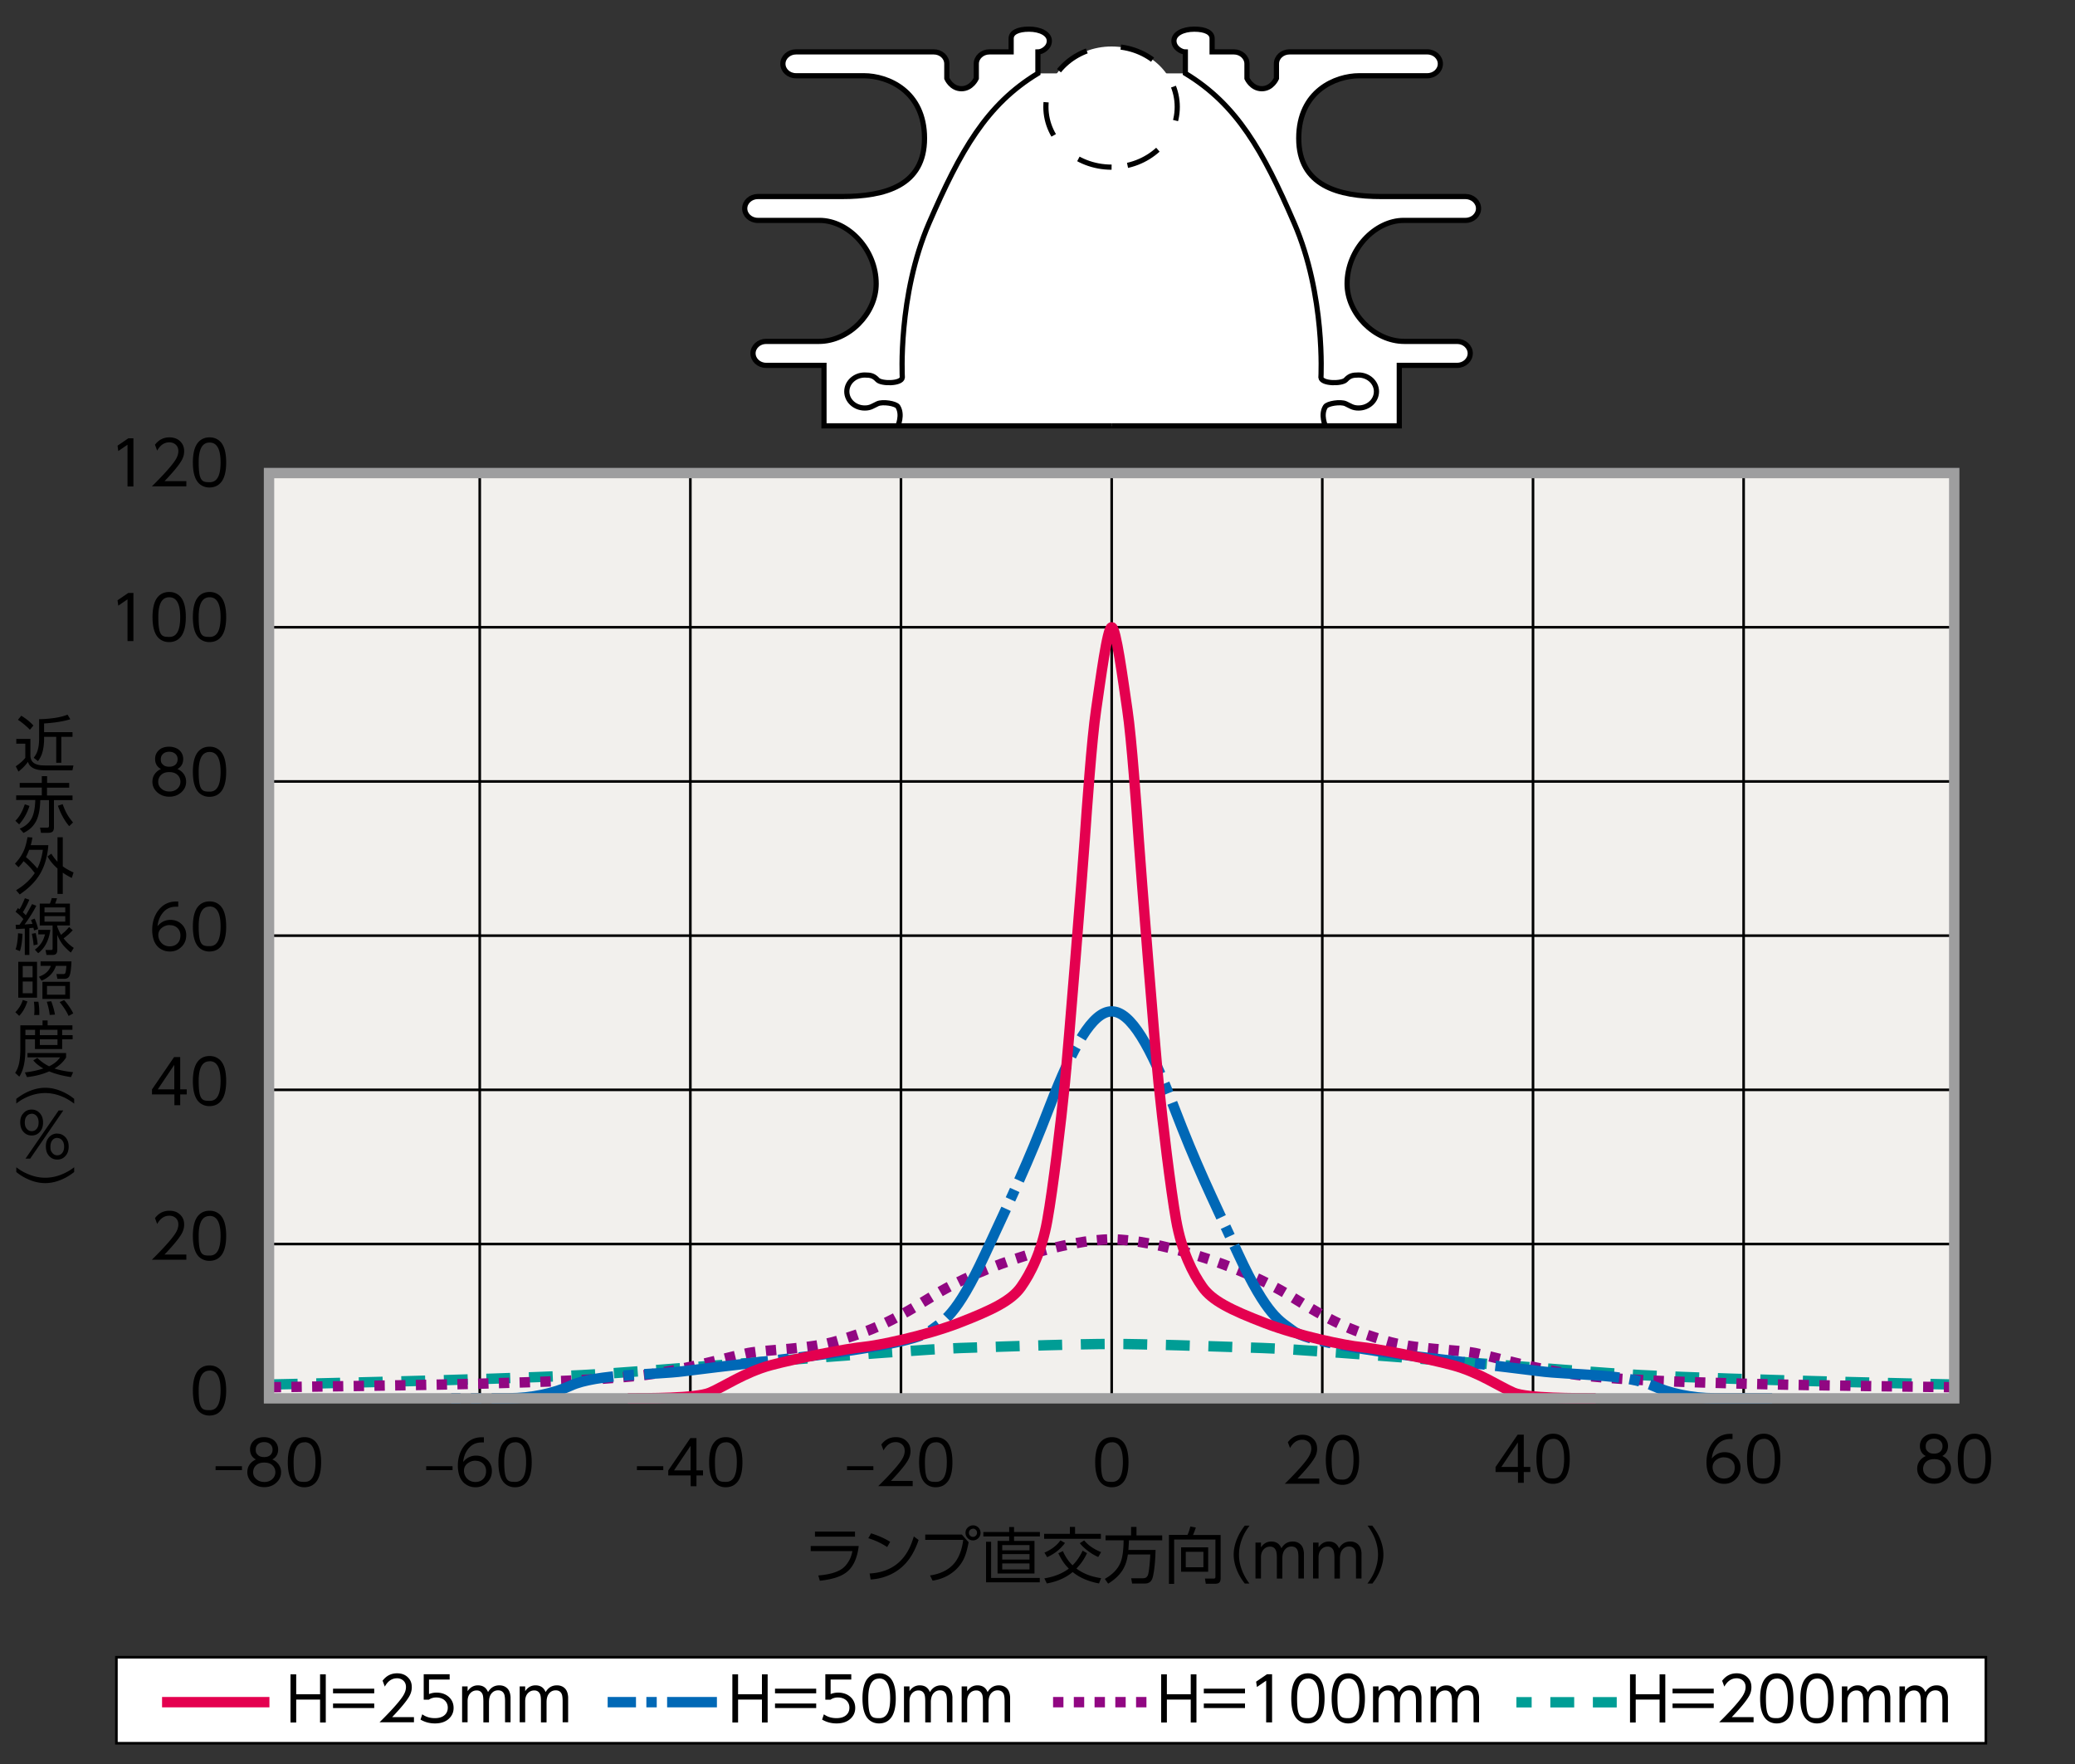
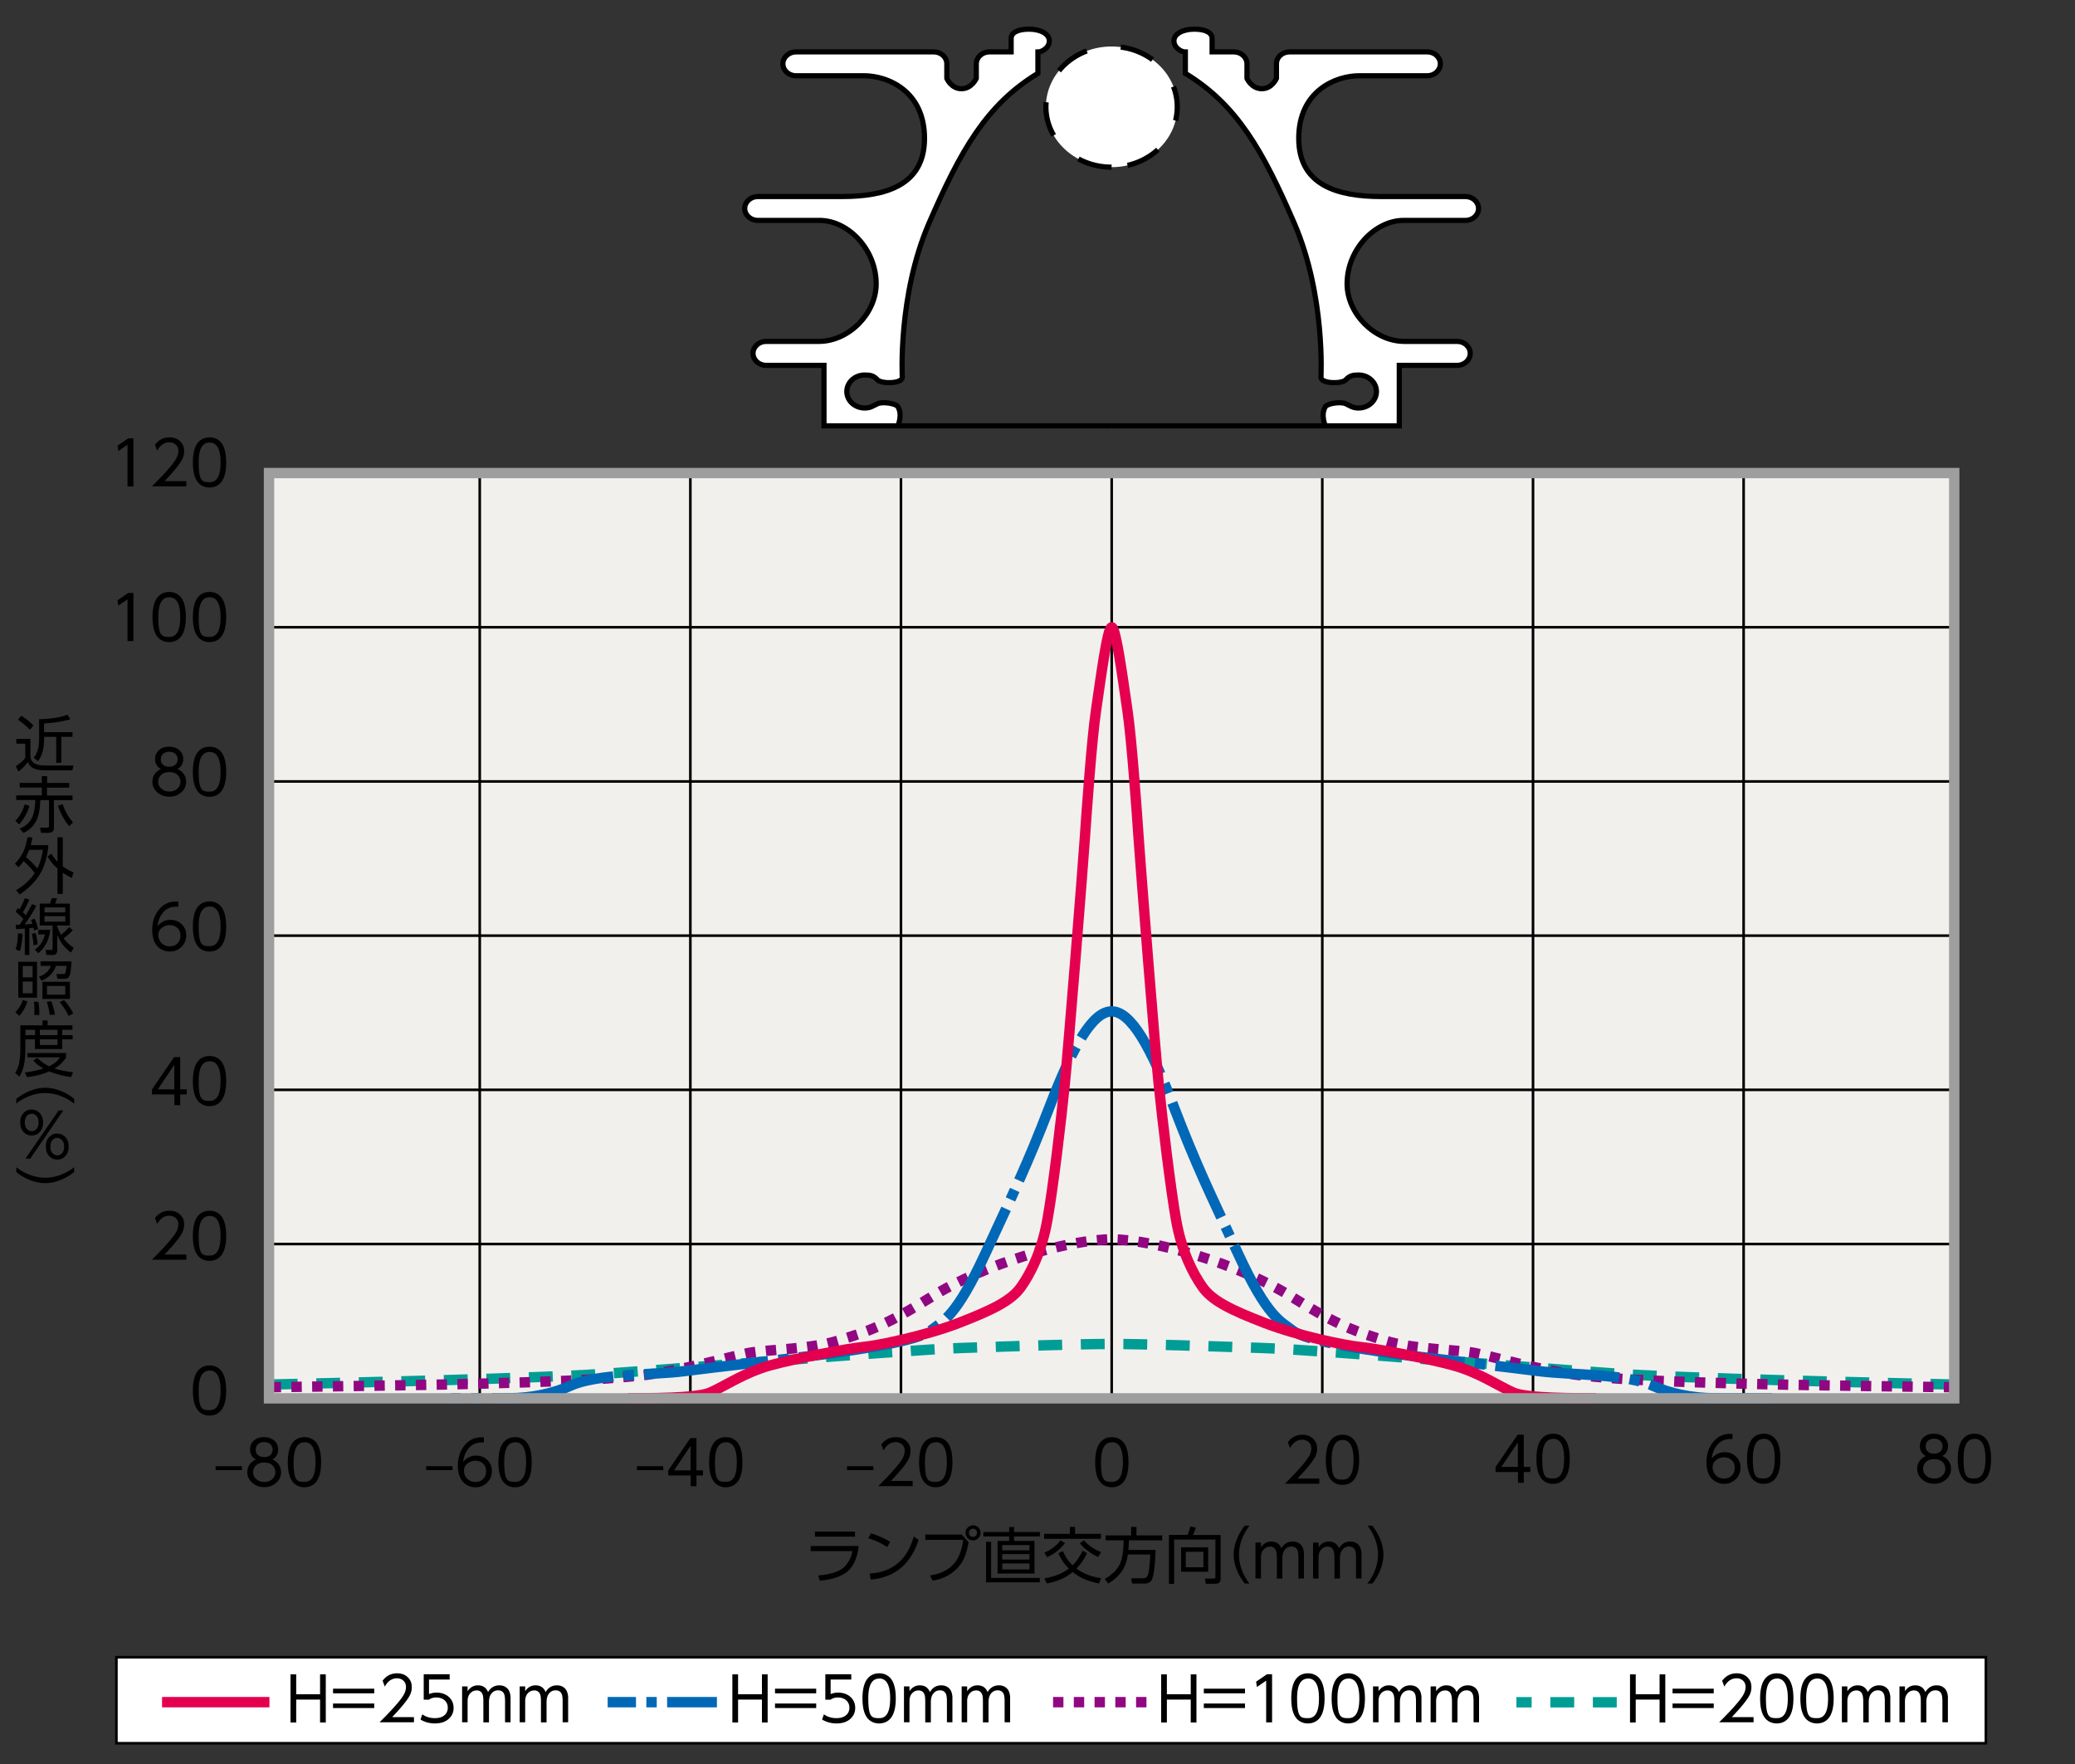
<svg xmlns="http://www.w3.org/2000/svg" id="a" viewBox="0 0 200 170">
  <rect x="0" y="0" width="200" height="170" fill="#333333" stroke="none" />
  <defs>
    <style>.c,.e,.i{fill:none}.c{stroke:#009d95;stroke-dasharray:2.3 1.8}.e,.m{stroke:#000}.m{stroke-width:.5px}.e{stroke-width:.25px}.m,.n{fill:#fff}.i{stroke:#e4004f}</style>
  </defs>
  <path d="M25.93 45.59h162.43v89.17H25.93z" style="fill:#f2f0ed" />
  <path d="M25.93 60.45h162.43M25.93 75.31h162.43M25.93 90.17h162.43M25.93 105.03h162.43M25.93 119.89h162.43M46.24 45.61v89.15M66.54 45.61v89.15M86.84 45.61v89.15M107.15 45.61v89.15M127.45 45.61v89.15M147.76 45.61v89.15M168.06 45.61v89.15" class="e" />
  <path d="M188.36 133.43s-20.87-.43-30.21-.91c-6.23-.32-30.5-2.41-36.44-2.61-5.6-.19-11.38-.39-14.56-.39s-8.97.2-14.56.39c-5.94.2-30.21 2.29-36.44 2.61-9.34.48-30.21.91-30.21.91" class="c" />
  <path d="M188.36 133.69s-13.82-.16-20.3-.34-11.07-.33-15.23-.76c-4.16-.42-8.9-1.86-10.68-2.2s-5.94-.34-8.65-1.19-4.44-1.37-8.93-4.18c-5.28-3.31-13.44-5.58-17.43-5.58s-12.15 2.27-17.42 5.58c-4.49 2.81-6.21 3.33-8.93 4.18s-6.87.85-8.65 1.19-6.53 1.78-10.68 2.2c-4.16.42-8.75.58-15.23.76-6.48.17-20.3.34-20.3.34" style="fill:none;stroke:#910782;stroke-dasharray:1 1 1 1" />
  <path d="M170.81 134.75h-5.53c-2.23 0-4.4-.48-5.98-1.21-2.53-1.16-8.08-1.02-10.94-1.4s-12.08-1.4-14.63-1.78c-2.54-.38-7.82-1.14-9.09-2.1s-2.48-1.34-5.28-7.38-4.01-8.46-6.23-14.24c-2.23-5.79-4.13-9.17-5.98-9.17s-3.75 3.38-5.98 9.17-3.44 8.2-6.23 14.24c-2.8 6.04-4.01 6.42-5.28 7.38s-6.55 1.72-9.09 2.1-11.77 1.4-14.63 1.78-8.41.24-10.94 1.4c-1.58.73-3.75 1.21-5.98 1.21h-5.53" style="fill:none;stroke:#0068b6;stroke-dasharray:12 1 1 1" />
  <path d="M153.8 134.75c-1.81 0-6.58.03-7.92-.54-1.33-.57-3.37-1.97-5.85-2.64s-7.47-1.62-8.87-1.75-5.95-1.05-9.25-2.32c-3.31-1.27-5.09-2.16-6.01-3.47-.92-1.3-2-3.4-2.54-6.45s-1.3-9.41-1.69-13.23-1.7-20.35-1.91-23.4-.68-9.71-1.1-12.55-1.09-7.95-1.51-7.95-1.08 5.11-1.5 7.95-.89 9.5-1.1 12.55-1.53 19.59-1.91 23.4c-.38 3.82-1.14 10.18-1.69 13.23-.54 3.05-1.62 5.15-2.54 6.45s-2.7 2.19-6.01 3.47c-3.31 1.27-7.85 2.19-9.25 2.32s-6.39 1.08-8.87 1.75-4.51 2.07-5.85 2.64-6.11.54-7.92.54" class="i" />
  <path d="M25.93 45.59h162.43v89.17H25.93z" style="stroke:#9e9e9f;fill:none" />
-   <path d="M100.03 7.07c-4.97 3.01-7.46 7.43-10.49 14.42-3.02 6.98-2.58 14.89-2.58 14.89-.06.62-2.02.62-2.39.23s-.66-.47-1.23-.47c-.96 0-1.73.71-1.73 1.59s.78 1.59 1.73 1.59c.56 0 .76-.2 1.23-.41.49-.23 1.77-.03 1.96.28.49.79 0 1.86 0 1.86h41.21s-.49-1.07 0-1.86c.19-.31 1.47-.51 1.96-.28.46.21.67.41 1.23.41.96 0 1.73-.71 1.73-1.59s-.78-1.59-1.73-1.59c-.57 0-.86.07-1.23.47-.37.39-2.33.39-2.39-.23 0 0 .45-7.9-2.58-14.89-3.02-6.98-5.52-11.41-10.49-14.42h-14.23Z" class="n" />
  <path d="M86.54 41.05s.49-1.07 0-1.86c-.19-.31-1.47-.51-1.96-.28-.46.21-.67.41-1.23.41-.96 0-1.73-.71-1.73-1.59s.78-1.59 1.73-1.59c.57 0 .86.07 1.23.47.37.39 2.33.39 2.39-.23 0 0-.45-7.9 2.58-14.89 3.03-6.98 5.52-11.41 10.49-14.42V5.01c.37 0 1.1-.39 1.1-1.07s-.86-1.13-1.96-1.13-1.72.34-1.72.9V5h-2.1c-.69 0-1.26.52-1.26 1.15v1.41s-.44.99-1.43.99-1.41-.99-1.41-.99V6.15C91.26 5.51 90.7 5 90 5H76.72c-.69 0-1.26.52-1.26 1.15s.56 1.15 1.26 1.15h6.56c2.27 0 5.83 1.46 5.83 6.03s-3.8 5.61-7.97 5.61h-8.1c-.69 0-1.26.52-1.26 1.15s.56 1.15 1.26 1.15h5.95c2.76 0 5.46 2.79 5.46 6.11 0 2.87-2.64 5.55-5.52 5.55h-5.09c-.69 0-1.26.52-1.26 1.15s.56 1.16 1.26 1.16h5.58v5.83h27.72M127.75 41.05s-.49-1.07 0-1.86c.19-.31 1.47-.51 1.96-.28.46.21.67.41 1.23.41.96 0 1.73-.71 1.73-1.59s-.78-1.59-1.73-1.59c-.57 0-.86.07-1.23.47-.37.39-2.33.39-2.39-.23 0 0 .45-7.9-2.58-14.89-3.02-6.98-5.52-11.41-10.49-14.42V5.01c-.37 0-1.1-.39-1.1-1.07s.86-1.13 1.96-1.13 1.72.34 1.72.9V5h2.1c.69 0 1.26.52 1.26 1.15v1.41s.44.99 1.43.99 1.41-.99 1.41-.99V6.15c0-.64.56-1.15 1.26-1.15h13.28c.7 0 1.26.52 1.26 1.15s-.56 1.15-1.26 1.15h-6.56c-2.27 0-5.83 1.46-5.83 6.03s3.8 5.61 7.97 5.61h8.1c.69 0 1.26.52 1.26 1.15s-.56 1.15-1.26 1.15h-5.95c-2.76 0-5.46 2.79-5.46 6.11 0 2.87 2.64 5.55 5.52 5.55h5.09c.69 0 1.26.52 1.26 1.15s-.56 1.16-1.26 1.16h-5.58v5.83h-27.72" class="m" />
  <path d="M107.14 16.11c-3.5 0-6.33-2.6-6.33-5.81s2.83-5.82 6.33-5.82 6.33 2.6 6.33 5.82-2.83 5.81-6.33 5.81" class="n" />
  <path d="M107.14 16.11c-3.5 0-6.33-2.6-6.33-5.81s2.83-5.82 6.33-5.82 6.33 2.6 6.33 5.82-2.83 5.81-6.33 5.81Z" style="fill:none;stroke-dasharray:3.33 3.33;stroke:#000;stroke-width:.5px" />
  <path d="M1.57 71.21h1.36v1.66c.02.25.1.45.24.58.14.14.35.23.62.28.15.03.39.04.71.04h2.58l-.1.47H4.52c-.37 0-.64-.02-.81-.05q-.645-.12-.9-.51a1.3 1.3 0 0 1-.12-.26c-.2.3-.51.62-.91.94l-.26-.51c.42-.29.73-.56.92-.82v-1.36h-.87zm.47-2.24c.45.27.85.59 1.18.95l-.34.41c-.13-.15-.31-.31-.52-.49-.24-.2-.45-.36-.63-.47l.31-.38Zm4.76.34c-.69.21-1.54.35-2.55.41v.84h2.74v.45H5.91v2.5h-.49v-2.5H4.25v.16c0 .44-.04.84-.13 1.2-.08.35-.23.68-.46.98l-.41-.32c.19-.25.33-.51.4-.8.08-.3.12-.65.12-1.06v-1.86c1.2-.03 2.11-.18 2.74-.44l.27.45ZM1.85 79.45l-.37-.35c.38-.36.68-.89.91-1.59l.45.16c-.09.29-.21.59-.37.88q-.285.525-.63.9Zm4.82-3.99v.45H4.53v.75h2.46v.45H5.2v2.62c0 .2-.05.34-.14.42-.08.07-.23.11-.43.11h-.68l-.09-.5h.69c.11 0 .17-.04.17-.15v-2.5h-.84c-.02 1.01-.2 1.77-.54 2.26q-.375.57-1.08.9l-.36-.41c.51-.21.88-.52 1.12-.94.23-.41.36-1.01.38-1.82H1.56v-.45h2.47v-.75H1.9v-.45h2.13v-.65h.51v.65h2.14Zm0 4.16c-.46-.54-.82-1.2-1.09-1.97l.46-.15c.13.36.26.67.41.93.15.27.35.55.59.83zM3.35 84.14c-.3-.41-.66-.79-1.08-1.15-.14.21-.31.41-.49.59l-.34-.35c.36-.37.63-.77.83-1.2.17-.37.29-.82.38-1.35l.47.03c-.04.28-.09.52-.16.74h1.7c-.08 1.06-.34 1.96-.76 2.7-.43.76-1.1 1.44-2 2.05l-.35-.41q1.14-.675 1.8-1.65m.25-.44c.26-.52.44-1.12.53-1.8H2.81c-.08.21-.18.45-.31.7.31.25.68.61 1.1 1.09Zm2.45-.21c.29.22.64.41 1.04.59l-.17.53q-.465-.225-.87-.51v2.05h-.51V83.7c-.41-.36-.73-.75-.96-1.16l.37-.27c.17.28.37.54.59.78v-2.36h.51zM2.17 89.99c-.03.69-.11 1.25-.25 1.67l-.42-.17c.13-.34.21-.86.24-1.55zm.32-1.79c.15-.25.35-.6.6-1.07l.41.16c-.32.62-.7 1.22-1.13 1.8h.06l.35-.03.35-.02c-.04-.12-.09-.25-.14-.38l.35-.13c.15.33.26.66.33 1l-.39.14c-.02-.1-.04-.19-.06-.26l-.39.04v2.58h-.44v-2.54c-.35.02-.64.04-.85.05l-.03-.42h.37c.15-.21.27-.39.37-.55-.21-.24-.46-.48-.75-.7l.23-.36s.08.07.13.11h.02c.16-.23.33-.59.52-1.06l.43.15q-.345.78-.63 1.2c.12.11.22.21.28.29Zm.95 1.72c.11.46.17.83.19 1.09l-.39.09c-.02-.3-.08-.67-.17-1.11l.38-.07Zm1.41-.3c-.14 1.01-.53 1.76-1.17 2.24l-.32-.34c.26-.19.47-.41.63-.65.15-.22.26-.5.35-.82h-.65v-.44h1.17Zm1.04.47c.18-.16.29-.25.34-.29.11-.1.25-.25.43-.46l.35.31c-.29.31-.58.57-.88.78.29.38.62.68.98.92l-.28.45c-.28-.22-.5-.44-.68-.64-.25-.29-.46-.65-.63-1.07v1.47c0 .31-.14.47-.43.47h-.61l-.09-.48h.5c.06 0 .11 0 .14-.02.02-.02.04-.06.04-.13v-2.21H3.83v-2.11h.98c.06-.15.12-.32.18-.53l.51.02q-.075.225-.18.51h1.42v2.11H5.51v.09c.11.3.23.57.37.81Zm.4-2.64h-2v.48h2zm0 .84h-2v.53h2zM2.64 96.51c-.19.58-.45 1.04-.79 1.39l-.37-.35c.34-.35.58-.74.72-1.18zm-.88-3.82h1.81v3.46H1.76zm1.38.41h-.95v1.09h.95zm0 1.49h-.95v1.13h.95zm.56 1.95c.06.36.09.7.09 1.03v.25h-.5c.02-.15.03-.3.03-.47 0-.27-.02-.54-.05-.81h.44Zm.21-3.46v-.43h2.98c-.04.83-.12 1.32-.24 1.48-.09.13-.24.2-.44.2h-.68l-.09-.46h.65c.09.01.16-.02.2-.08.04-.07.08-.31.11-.71H5.39c-.21.65-.67 1.13-1.38 1.43l-.26-.38c.28-.11.52-.23.7-.39.2-.17.35-.38.45-.66H3.89Zm2.83 1.54v1.65H4.09v-1.65zm-1.8 1.88c.16.41.28.84.36 1.28l-.51.03c-.04-.39-.14-.82-.28-1.27l.43-.05Zm1.35-1.48H4.53v.84h1.76zm-.11 1.36a6 6 0 0 1 .88 1.28l-.45.25c-.18-.41-.47-.86-.86-1.34zM1.97 98.81H4.1v-.47h.49v.47h2.39v.43h-.99v.52H7v.4H5.99v.94H3.37v-.94h-.93v1.03c0 1.12-.19 1.98-.58 2.57l-.4-.37c.2-.29.32-.62.39-.97.07-.39.11-.81.11-1.26v-2.35Zm3.29 4.17c.54.17 1.13.28 1.79.35l-.21.47c-.82-.12-1.52-.31-2.1-.55-.65.29-1.37.47-2.14.55l-.2-.45c.61-.07 1.2-.19 1.78-.38-.41-.23-.74-.49-.97-.78l.39-.24c.33.33.71.6 1.13.81.47-.22.82-.51 1.06-.86H2.65v-.42h3.72v.43c-.26.42-.63.77-1.12 1.07Zm-1.88-3.74h-.93v.52h.93zm2.16 0h-1.7v.52h1.7zm0 .92h-1.7v.55h1.7zM1.57 105.9c.28-.22.56-.4.84-.55.67-.35 1.32-.52 1.95-.52.73 0 1.46.22 2.21.66.19.11.38.25.58.41v.46c-.3-.23-.61-.42-.91-.57-.63-.3-1.26-.45-1.88-.45-.73 0-1.44.19-2.15.58-.21.11-.42.26-.64.43v-.46ZM3.05 106.93c.32 0 .58.12.79.35s.31.53.31.9-.1.67-.31.9c-.21.24-.47.35-.79.35s-.58-.12-.79-.35-.31-.54-.31-.92.1-.66.31-.88c.21-.24.48-.35.79-.35m0 .41q-.315 0-.51.27-.15.21-.15.57c0 .25.06.45.18.59.13.16.29.24.49.24q.315 0 .51-.27.15-.21.15-.57c0-.25-.06-.46-.18-.6a.6.6 0 0 0-.49-.24Zm-.59 4.32 3.19-4.64h.45l-3.19 4.64zm3.06-2.41c.32 0 .58.12.79.35s.31.53.31.9-.1.67-.31.9c-.21.24-.47.35-.79.35s-.58-.12-.79-.35-.31-.54-.31-.92.1-.65.31-.89c.21-.23.48-.35.79-.35Zm0 .41c-.21 0-.39.09-.51.28q-.15.21-.15.57c0 .36.06.44.18.59.12.16.29.24.48.24q.315 0 .51-.27c.1-.14.15-.33.15-.56 0-.25-.06-.46-.18-.6a.6.6 0 0 0-.49-.24ZM1.57 112.95v-.46c.3.23.6.42.91.56.63.3 1.26.45 1.88.45.73 0 1.45-.2 2.15-.59.21-.11.42-.25.64-.42v.46c-.28.22-.56.4-.84.55-.67.35-1.33.52-1.95.52-.72 0-1.46-.22-2.21-.66-.19-.11-.38-.25-.58-.41M11.33 42.95l1.04-.71h.49v4.64h-.57v-4.02l-.89.61zM14.93 42.87c.36-.48.82-.72 1.4-.72.47 0 .84.15 1.11.46.21.23.31.52.31.88 0 .32-.09.62-.26.91-.27.46-.82 1.12-1.63 1.97h2.1v.5h-3.32q1.02-1.005 1.65-1.74c.31-.36.52-.64.64-.84.17-.28.26-.55.26-.81 0-.28-.09-.49-.28-.65a.9.9 0 0 0-.59-.2c-.49 0-.88.27-1.17.8l-.22-.59ZM20.2 42.15c.32 0 .6.08.84.25.51.34.76 1.07.76 2.17 0 .8-.14 1.4-.41 1.8-.28.4-.68.61-1.21.61-.3 0-.58-.08-.83-.25-.51-.35-.76-1.07-.76-2.16 0-.81.14-1.41.41-1.81.28-.4.68-.61 1.2-.61m0 .5q-1.05 0-1.05 1.89c0 1.89.36 1.93 1.07 1.93s1.04-.64 1.04-1.91-.35-1.91-1.05-1.91ZM11.33 57.85l1.04-.71h.49v4.64h-.57v-4.02l-.89.61zM16.31 57.05c.32 0 .6.08.84.25.51.34.76 1.07.76 2.17 0 .8-.14 1.4-.41 1.8-.28.4-.68.61-1.21.61-.3 0-.58-.08-.83-.25-.51-.35-.76-1.07-.76-2.16 0-.81.14-1.41.41-1.81.28-.4.68-.61 1.2-.61m0 .51q-1.05 0-1.05 1.89c0 1.89.36 1.93 1.07 1.93s1.04-.64 1.04-1.91-.35-1.91-1.05-1.91ZM20.2 57.05c.32 0 .6.08.84.25.51.34.76 1.07.76 2.17 0 .8-.14 1.4-.41 1.8-.28.4-.68.61-1.21.61-.3 0-.58-.08-.83-.25-.51-.35-.76-1.07-.76-2.16 0-.81.14-1.41.41-1.81.28-.4.68-.61 1.2-.61m0 .51q-1.05 0-1.05 1.89c0 1.89.36 1.93 1.07 1.93s1.04-.64 1.04-1.91-.35-1.91-1.05-1.91ZM17.1 74.11c.1.04.2.1.29.16.36.27.55.63.55 1.07 0 .4-.16.75-.47 1.02-.31.28-.7.42-1.15.42s-.84-.14-1.16-.42c-.31-.28-.47-.62-.47-1.02 0-.47.2-.83.59-1.1.08-.05.16-.1.24-.13-.05-.03-.1-.05-.14-.08-.29-.21-.43-.51-.43-.89 0-.32.11-.6.34-.82.24-.24.58-.36 1.01-.36.3 0 .56.07.8.2a1.13 1.13 0 0 1 .56.98c0 .38-.14.68-.43.89-.04.03-.09.06-.14.08Zm-.79.3c-.32 0-.57.08-.76.25-.2.18-.3.41-.3.68s.1.49.31.67q.3.27.78.27.45 0 .75-.27c.2-.18.3-.41.3-.67s-.1-.5-.3-.68c-.19-.17-.45-.25-.76-.25Zm0-1.96q-.375 0-.6.21-.21.195-.21.51c0 .315.07.38.21.52s.34.2.61.2c.25 0 .45-.07.59-.2s.21-.31.21-.52-.07-.38-.21-.51q-.225-.21-.6-.21M20.2 71.96c.32 0 .6.08.84.25.51.34.76 1.07.76 2.17 0 .8-.14 1.4-.41 1.8-.28.4-.68.61-1.21.61-.3 0-.58-.08-.83-.25-.51-.35-.76-1.07-.76-2.16 0-.81.14-1.41.41-1.81.28-.4.68-.61 1.2-.61m0 .51q-1.05 0-1.05 1.89c0 1.89.36 1.93 1.07 1.93s1.04-.64 1.04-1.91-.35-1.91-1.05-1.91ZM17.17 87.38h-.18q-.75 0-1.2.48c-.34.36-.55.83-.61 1.4.33-.4.74-.61 1.25-.61.42 0 .77.13 1.06.4.3.28.46.64.46 1.08s-.15.82-.46 1.12c-.3.3-.68.45-1.12.45-.34 0-.64-.09-.92-.27-.27-.18-.48-.44-.61-.78-.11-.3-.17-.65-.17-1.03 0-.68.17-1.27.5-1.76.44-.65 1.05-.98 1.82-.98h.19v.5Zm-.8 1.77c-.27 0-.51.08-.72.23-.26.18-.39.43-.39.74a1.1 1.1 0 0 0 .49.91c.18.11.38.17.6.17.31 0 .56-.09.75-.28.2-.19.29-.45.29-.78 0-.28-.09-.5-.26-.68-.19-.2-.45-.3-.76-.3ZM20.2 86.87c.32 0 .6.08.84.25.51.34.76 1.07.76 2.17 0 .8-.14 1.4-.41 1.8-.28.4-.68.61-1.21.61-.3 0-.58-.08-.83-.25-.51-.35-.76-1.07-.76-2.16 0-.81.14-1.41.41-1.81.28-.4.68-.61 1.2-.61m0 .5q-1.05 0-1.05 1.89c0 1.89.36 1.92 1.07 1.92s1.04-.64 1.04-1.91-.35-1.91-1.05-1.91ZM17.36 106.51h-.55v-1.04h-2.16v-.48l2.13-3.12h.59v3.11H18v.49h-.63v1.04Zm-2.15-1.53h1.59v-2.36zM20.2 101.77c.32 0 .6.08.84.25.51.34.76 1.07.76 2.17 0 .8-.14 1.4-.41 1.8-.28.4-.68.61-1.21.61-.3 0-.58-.08-.83-.25-.51-.35-.76-1.07-.76-2.16 0-.81.14-1.41.41-1.81.28-.4.68-.61 1.2-.61m0 .51q-1.05 0-1.05 1.89c0 1.89.36 1.92 1.07 1.92s1.04-.64 1.04-1.91-.35-1.91-1.05-1.91ZM14.93 117.4c.36-.48.82-.72 1.4-.72.47 0 .84.15 1.11.46.21.23.31.52.31.88 0 .32-.09.62-.26.91-.27.46-.82 1.12-1.63 1.97h2.1v.5h-3.32q1.02-1.005 1.65-1.74c.31-.36.52-.64.64-.84.17-.28.26-.55.26-.81 0-.28-.09-.49-.28-.65a.9.9 0 0 0-.59-.2c-.49 0-.88.27-1.17.8l-.22-.59ZM20.2 116.68c.32 0 .6.08.84.25.51.34.76 1.07.76 2.17 0 .8-.14 1.4-.41 1.8-.28.4-.68.61-1.21.61-.3 0-.58-.08-.83-.25-.51-.35-.76-1.07-.76-2.16 0-.81.14-1.41.41-1.81.28-.4.68-.61 1.2-.61m0 .51q-1.05 0-1.05 1.89c0 1.89.36 1.92 1.07 1.92s1.04-.64 1.04-1.91-.35-1.91-1.05-1.91ZM20.2 131.59c.32 0 .6.08.84.25.51.34.76 1.07.76 2.17 0 .8-.14 1.4-.41 1.8-.28.4-.68.61-1.21.61-.3 0-.58-.08-.83-.25-.51-.35-.76-1.07-.76-2.16 0-.81.14-1.41.41-1.81.28-.4.68-.61 1.2-.61m0 .5q-1.05 0-1.05 1.89c0 1.89.36 1.92 1.07 1.92s1.04-.64 1.04-1.91-.35-1.91-1.05-1.91ZM20.78 141.3h2.54v.38h-2.54zM26.25 140.65c.1.04.2.1.29.16.36.27.55.63.55 1.07 0 .4-.16.75-.47 1.02-.31.28-.7.42-1.15.42s-.84-.14-1.16-.42c-.31-.28-.47-.62-.47-1.02 0-.47.2-.83.59-1.1.08-.05.16-.1.24-.13-.05-.03-.1-.05-.14-.08-.29-.21-.43-.51-.43-.89 0-.32.11-.6.34-.82.24-.24.58-.36 1.01-.36.3 0 .56.07.8.2a1.13 1.13 0 0 1 .56.98c0 .38-.14.68-.43.89-.04.03-.09.06-.14.08Zm-.79.3c-.32 0-.57.08-.76.25-.2.18-.3.41-.3.68s.1.49.31.67q.3.27.78.27.45 0 .75-.27c.2-.18.3-.41.3-.67s-.1-.5-.3-.68c-.19-.17-.45-.25-.76-.25Zm0-1.97q-.375 0-.6.21-.21.195-.21.51c0 .315.07.38.21.52s.34.2.61.2c.25 0 .45-.07.59-.2s.21-.31.21-.52-.07-.38-.21-.51q-.225-.21-.6-.21M29.35 138.5c.32 0 .6.08.84.25.51.34.76 1.07.76 2.17 0 .8-.14 1.4-.41 1.8-.28.4-.68.61-1.21.61-.3 0-.58-.08-.83-.25-.51-.35-.76-1.07-.76-2.16 0-.81.14-1.41.41-1.81.28-.4.68-.61 1.2-.61m0 .5q-1.05 0-1.05 1.89c0 1.89.36 1.92 1.07 1.92s1.04-.64 1.04-1.91-.35-1.91-1.05-1.91ZM41.08 141.3h2.54v.38h-2.54zM46.63 139.01h-.18q-.75 0-1.2.48c-.34.36-.55.83-.61 1.4.33-.4.74-.61 1.25-.61.42 0 .77.13 1.06.4.3.28.46.64.46 1.08s-.15.82-.46 1.12c-.3.3-.68.45-1.12.45-.34 0-.64-.09-.92-.27-.27-.18-.48-.44-.61-.78-.11-.3-.17-.65-.17-1.03 0-.68.17-1.27.5-1.76.44-.65 1.05-.98 1.82-.98h.19v.5Zm-.8 1.76c-.27 0-.51.08-.72.23-.26.18-.39.43-.39.74a1.1 1.1 0 0 0 .49.91c.18.11.38.17.6.17.31 0 .56-.09.75-.28.2-.19.29-.45.29-.78 0-.28-.09-.5-.26-.68-.19-.2-.45-.3-.76-.3ZM49.65 138.5c.32 0 .6.08.84.25.51.34.76 1.07.76 2.17 0 .8-.14 1.4-.41 1.8-.28.4-.68.61-1.21.61-.3 0-.58-.08-.83-.25-.51-.35-.76-1.07-.76-2.16 0-.81.14-1.41.41-1.81.28-.4.68-.61 1.2-.61m0 .5q-1.05 0-1.05 1.89c0 1.89.36 1.92 1.07 1.92s1.04-.64 1.04-1.91-.35-1.91-1.05-1.91ZM61.39 141.3h2.54v.38h-2.54zM67.12 143.23h-.55v-1.04h-2.16v-.48l2.13-3.12h.59v3.11h.63v.49h-.63v1.04Zm-2.15-1.53h1.59v-2.36zM69.96 138.5c.32 0 .6.08.84.25.51.34.76 1.07.76 2.17 0 .8-.14 1.4-.41 1.8-.28.4-.68.61-1.21.61-.3 0-.58-.08-.83-.25-.51-.35-.76-1.07-.76-2.16 0-.81.14-1.41.41-1.81.28-.4.68-.61 1.2-.61m0 .5q-1.05 0-1.05 1.89c0 1.89.36 1.92 1.07 1.92s1.04-.64 1.04-1.91-.35-1.91-1.05-1.91ZM81.64 141.3h2.54v.38h-2.54zM84.94 139.22c.36-.48.82-.72 1.4-.72.47 0 .84.15 1.11.46.21.23.31.52.31.88 0 .32-.09.62-.26.91-.27.46-.82 1.12-1.63 1.97h2.1v.5h-3.32q1.02-1.005 1.65-1.74c.31-.36.52-.64.64-.84.17-.28.26-.55.26-.81 0-.28-.09-.49-.28-.65a.9.9 0 0 0-.59-.2c-.49 0-.88.27-1.17.8l-.22-.59ZM90.2 138.5c.32 0 .6.08.84.25.51.34.76 1.07.76 2.17 0 .8-.14 1.4-.41 1.8-.28.4-.68.61-1.21.61-.3 0-.58-.08-.83-.25-.51-.35-.76-1.07-.76-2.16 0-.81.14-1.41.41-1.81.28-.4.68-.61 1.2-.61m0 .5q-1.05 0-1.05 1.89c0 1.89.36 1.92 1.07 1.92s1.04-.64 1.04-1.91-.35-1.91-1.05-1.91ZM107.17 138.5c.32 0 .6.08.84.25.51.34.76 1.07.76 2.17 0 .8-.14 1.4-.41 1.8-.28.4-.68.61-1.21.61-.3 0-.58-.08-.83-.25-.51-.35-.76-1.07-.76-2.16 0-.81.14-1.41.41-1.81.28-.4.68-.61 1.2-.61m0 .5q-1.05 0-1.05 1.89c0 1.89.36 1.92 1.07 1.92s1.04-.64 1.04-1.91-.35-1.91-1.05-1.91ZM124.13 138.99c.36-.48.82-.72 1.4-.72.46 0 .84.15 1.11.46.21.23.31.52.31.88 0 .32-.08.62-.26.91-.27.46-.82 1.12-1.63 1.97h2.1v.5h-3.32q1.02-1.005 1.65-1.74c.31-.36.52-.64.64-.84.17-.28.26-.55.26-.81 0-.28-.09-.49-.28-.65a.9.9 0 0 0-.59-.2c-.49 0-.88.27-1.18.8l-.22-.59ZM129.4 138.27c.32 0 .6.08.84.25.51.34.76 1.07.76 2.17 0 .8-.14 1.4-.41 1.8-.28.4-.68.61-1.21.61-.3 0-.58-.08-.83-.25-.51-.35-.76-1.07-.76-2.16 0-.81.14-1.41.41-1.81.28-.4.68-.61 1.2-.61m0 .51q-1.05 0-1.05 1.89c0 1.89.36 1.92 1.07 1.92s1.04-.64 1.04-1.91-.35-1.91-1.05-1.91ZM146.86 142.9h-.55v-1.04h-2.16v-.48l2.13-3.12h.59v3.11h.63v.49h-.63v1.04Zm-2.15-1.53h1.59v-2.36zM149.7 138.17c.32 0 .6.08.84.25.51.34.76 1.07.76 2.17 0 .8-.14 1.4-.41 1.8-.28.4-.68.61-1.21.61-.3 0-.58-.08-.83-.25-.51-.35-.76-1.07-.76-2.16 0-.81.14-1.41.41-1.81.28-.4.68-.61 1.2-.61m0 .5q-1.05 0-1.05 1.89c0 1.89.36 1.92 1.07 1.92s1.04-.64 1.04-1.91-.35-1.91-1.05-1.91ZM166.98 138.68h-.18q-.75 0-1.2.48c-.34.36-.55.83-.61 1.4.33-.4.74-.61 1.25-.61.42 0 .77.13 1.06.4.3.28.46.64.46 1.08s-.15.82-.46 1.12c-.3.3-.68.45-1.12.45-.33 0-.64-.09-.92-.27-.27-.18-.48-.44-.61-.78-.12-.3-.17-.65-.17-1.03 0-.68.17-1.27.5-1.76.44-.65 1.05-.98 1.82-.98h.19v.5Zm-.8 1.76c-.27 0-.51.08-.72.23-.26.18-.39.43-.39.74a1.1 1.1 0 0 0 .49.91c.18.11.38.17.6.17.31 0 .56-.09.75-.28.2-.19.29-.45.29-.78 0-.28-.08-.5-.26-.68-.19-.2-.45-.3-.76-.3ZM170 138.17c.32 0 .6.08.84.25.51.34.76 1.07.76 2.17 0 .8-.14 1.4-.41 1.8-.28.4-.68.61-1.21.61-.3 0-.58-.08-.83-.25-.51-.35-.76-1.07-.76-2.16 0-.81.14-1.41.41-1.81.28-.4.68-.61 1.2-.61m0 .5q-1.05 0-1.05 1.89c0 1.89.36 1.92 1.07 1.92s1.04-.64 1.04-1.91-.35-1.91-1.05-1.91ZM187.21 140.32c.1.04.2.1.29.16.36.27.55.63.55 1.07 0 .4-.16.75-.47 1.02-.31.28-.7.42-1.16.42s-.84-.14-1.16-.42c-.31-.28-.47-.62-.47-1.02 0-.47.2-.83.59-1.1.08-.05.16-.1.24-.13-.05-.03-.09-.05-.14-.08-.29-.21-.43-.51-.43-.89 0-.32.11-.6.34-.82.24-.24.58-.36 1.01-.36.3 0 .56.07.8.2a1.13 1.13 0 0 1 .56.98c0 .38-.14.68-.43.89-.04.03-.08.06-.13.08Zm-.79.3c-.32 0-.58.08-.76.25-.2.18-.3.41-.3.68s.1.49.31.67q.3.27.78.27.45 0 .75-.27c.2-.18.3-.41.3-.67s-.1-.5-.3-.68c-.19-.17-.45-.25-.76-.25Zm0-1.97q-.375 0-.6.21-.21.195-.21.51c0 .315.07.38.21.52s.34.2.61.2c.25 0 .45-.07.59-.2s.21-.31.21-.52-.07-.38-.21-.51q-.225-.21-.6-.21M190.31 138.17c.32 0 .6.08.84.25.51.34.76 1.07.76 2.17 0 .8-.14 1.4-.41 1.8-.28.4-.68.61-1.21.61-.3 0-.58-.08-.83-.25-.51-.35-.76-1.07-.76-2.16 0-.81.14-1.41.41-1.81.28-.4.68-.61 1.2-.61m0 .5q-1.05 0-1.05 1.89c0 1.89.36 1.92 1.07 1.92s1.04-.64 1.04-1.91-.35-1.91-1.05-1.91ZM78.14 148.99h4.63c-.15 1.24-.57 2.1-1.26 2.59-.54.39-1.37.64-2.49.76l-.15-.51c1.01-.08 1.77-.29 2.27-.63.29-.2.53-.49.73-.86.14-.26.23-.54.29-.86h-4.02zm.41-1.39h3.86v.49h-3.86zM83.96 147.77c.68.21 1.3.48 1.84.82l-.29.5a7 7 0 0 0-1.82-.85zm-.04 4.46-.1-.59c1.1-.06 2-.39 2.71-.98.56-.47 1-1.1 1.32-1.92.07-.18.14-.4.23-.67l.46.34a7.4 7.4 0 0 1-.55 1.27c-.64 1.15-1.57 1.92-2.78 2.3q-.6.195-1.29.24ZM89.17 147.89h3.54l.65.74c-.09.5-.2.91-.31 1.23-.21.59-.55 1.09-1.03 1.51-.59.51-1.29.83-2.13.96l-.25-.5c1.05-.16 1.83-.56 2.36-1.2.44-.55.72-1.29.84-2.23h-3.66v-.51Zm4.63-.89a.717.717 0 0 1 .71.72q0 .315-.24.54c-.14.12-.3.19-.48.19q-.33 0-.54-.24a.73.73 0 0 1-.19-.49c0-.21.08-.39.24-.53.14-.12.3-.19.5-.19m-.02.33c-.11 0-.21.04-.29.13-.07.07-.1.16-.1.26 0 .12.04.21.13.29.07.07.16.1.26.1.12 0 .21-.04.29-.13.07-.08.1-.17.1-.27a.36.36 0 0 0-.13-.29.36.36 0 0 0-.27-.1ZM100.23 147.64v.43h-2.49v.43h1.97v3.14h-3.56v-3.14h1.12v-.43h-2.49v-.43h2.49v-.48h.47v.48zm-.01 4.43v.42h-5.18v-3.91h.49v3.49zm-.99-3.17H96.6v.51h2.63zm0 .87H96.6v.53h2.63zm0 .9H96.6v.58h2.63zM103.12 147.15h.5v.67h2.49v.48h-5.47v-.48h2.48zm-.11 4.01c-.4-.39-.73-.88-1-1.47l.44-.21c.23.54.54 1 .93 1.37.4-.4.72-.87.97-1.41l.42.24a5 5 0 0 1-1.02 1.48c.63.48 1.42.79 2.38.93l-.2.51c-1.03-.19-1.88-.56-2.54-1.1-.67.56-1.5.92-2.49 1.1l-.24-.49c.94-.15 1.73-.47 2.36-.94Zm-.36-2.46c-.24.32-.51.6-.8.82-.26.2-.56.38-.92.55l-.26-.44c.69-.3 1.2-.7 1.54-1.18zm3.2 1.35c-.3-.13-.62-.31-.94-.55-.34-.25-.62-.51-.83-.78l.42-.27c.38.47.92.84 1.63 1.13l-.27.46ZM108.74 149.37h2.64c-.02.78-.07 1.42-.14 1.93-.07.48-.14.8-.23.95-.08.15-.21.26-.36.31-.1.04-.24.05-.41.05h-1.12l-.09-.51h1.15c.21 0 .36-.09.45-.28.08-.18.14-.63.2-1.35.02-.25.03-.47.04-.66h-2.16c-.09.64-.28 1.18-.58 1.61q-.465.675-1.32 1.2l-.32-.46c.74-.42 1.23-.93 1.49-1.53.21-.48.31-1.21.32-2.19h-1.74v-.47h2.46v-.82h.52v.82h2.48v.47h-3.21c0 .22-.02.52-.05.91ZM117.65 147.91v4.2q0 .3-.15.42c-.08.07-.22.1-.41.1h-.87l-.08-.5h.81c.07 0 .12 0 .16-.04.03-.03.04-.08.04-.17v-3.55h-3.98v4.27h-.5v-4.72h1.79q.165-.36.27-.81l.53.1q-.09.3-.27.72h2.67Zm-1.2 1.21v2.35h-2.61v-2.35zm-.46.43h-1.7v1.49h1.7zM119.98 152.61c-.22-.28-.4-.56-.55-.84-.35-.67-.52-1.32-.52-1.95 0-.45.09-.92.28-1.42.19-.49.45-.94.79-1.37h.46c-.23.3-.42.6-.57.91-.3.63-.45 1.26-.45 1.88 0 .73.2 1.44.59 2.15.11.2.25.42.42.64h-.46ZM123.6 152.13h-.53v-2c0-.31-.03-.54-.08-.68-.1-.26-.29-.4-.57-.4-.25 0-.46.09-.63.28s-.25.44-.25.76v2.03h-.53v-3.46h.53v.46c.25-.37.58-.56.99-.56.47 0 .8.21.98.65.25-.43.61-.65 1.09-.65.35 0 .62.12.82.35.15.18.24.44.26.78v2.43h-.53v-2c0-.34-.03-.57-.08-.7-.1-.25-.3-.38-.59-.38-.23 0-.43.08-.59.25-.19.19-.29.49-.29.9v1.92ZM129.15 152.13h-.53v-2c0-.31-.03-.54-.08-.68-.1-.26-.29-.4-.57-.4-.25 0-.46.09-.63.28s-.25.44-.25.76v2.03h-.53v-3.46h.53v.46c.25-.37.58-.56.99-.56.47 0 .8.21.98.65.25-.43.61-.65 1.09-.65.35 0 .62.12.82.35.15.18.24.44.26.78v2.43h-.53v-2c0-.34-.03-.57-.08-.7-.1-.25-.3-.38-.59-.38-.23 0-.43.08-.59.25-.19.19-.29.49-.29.9v1.92ZM132.26 152.61h-.46c.23-.3.42-.61.57-.91.3-.63.45-1.26.45-1.88 0-.73-.2-1.45-.59-2.15-.11-.2-.25-.42-.42-.64h.46c.22.28.4.56.55.84.35.67.52 1.32.52 1.95 0 .72-.22 1.46-.66 2.21-.11.19-.25.38-.41.59Z" />
  <path d="M11.22 159.71h180.19V168H11.22z" style="stroke:#000;stroke-width:.25px;fill:#fff;stroke-miterlimit:10" />
  <path d="M155.83 164.05h-9.67" class="c" />
  <path d="M110.5 164.04h-9.18" style="fill:none;stroke-dasharray:1 1;stroke:#910782" />
  <path d="M69.1 164.04H58.57" style="fill:none;stroke-dasharray:4.8 1 1 1;stroke:#0068b6" />
  <path d="M25.97 164.04H15.62" class="i" />
  <path d="M28.55 163.28h2.3v-1.92h.55V166h-.55v-2.21h-2.3V166H28v-4.64h.55zM32.1 162.74h3.97v.45H32.1zm0 1.43h3.97v.44H32.1zM36.87 161.98c.36-.48.82-.72 1.4-.72.47 0 .84.15 1.11.46.21.23.31.52.31.88 0 .32-.09.62-.26.91-.27.46-.82 1.12-1.63 1.97h2.1v.5h-3.32q1.02-1.005 1.65-1.74c.31-.36.52-.64.64-.84.17-.28.26-.55.26-.81 0-.28-.09-.49-.28-.65a.9.9 0 0 0-.59-.2c-.49 0-.88.27-1.17.8l-.22-.59ZM43.34 161.36v.5h-1.99v1.4c.22-.09.46-.14.72-.14.46 0 .85.13 1.15.38.33.28.5.65.5 1.09s-.16.78-.48 1.07c-.33.29-.77.43-1.32.43-.5 0-.96-.12-1.39-.37l.17-.51c.35.25.75.37 1.21.37.41 0 .73-.1.95-.3.2-.18.3-.42.3-.71s-.11-.54-.33-.73c-.21-.17-.47-.25-.79-.25-.26 0-.5.07-.7.21h-.5v-2.45h2.5ZM47.12 165.99h-.53v-2c0-.31-.02-.54-.07-.68-.1-.26-.29-.4-.57-.4-.25 0-.46.09-.63.28s-.25.44-.25.76v2.03h-.53v-3.46h.53v.46c.25-.37.58-.56.99-.56.48 0 .8.21.98.65.25-.43.61-.65 1.09-.65.35 0 .62.12.82.35.15.18.24.44.26.78v2.43h-.53v-2c0-.34-.03-.57-.08-.7-.1-.25-.3-.38-.59-.38-.23 0-.43.08-.59.25-.19.19-.29.49-.29.9v1.92ZM52.67 165.99h-.53v-2c0-.31-.02-.54-.07-.68-.1-.26-.29-.4-.57-.4-.25 0-.46.09-.63.28s-.25.44-.25.76v2.03h-.53v-3.46h.53v.46c.25-.37.58-.56.99-.56.48 0 .8.21.98.65.25-.43.61-.65 1.09-.65.35 0 .62.12.82.35.15.18.24.44.26.78v2.43h-.53v-2c0-.34-.03-.57-.08-.7-.1-.25-.3-.38-.59-.38-.23 0-.43.08-.59.25-.19.19-.29.49-.29.9v1.92ZM71.14 163.28h2.3v-1.92h.55V166h-.55v-2.21h-2.3V166h-.55v-4.64h.55zM74.7 162.74h3.97v.45H74.7zm0 1.43h3.97v.44H74.7zM82.05 161.36v.5h-1.99v1.4c.22-.09.46-.14.72-.14.46 0 .85.13 1.15.38.33.28.5.65.5 1.09s-.16.78-.48 1.07c-.33.29-.77.43-1.32.43-.5 0-.96-.12-1.39-.37l.17-.51c.35.25.75.37 1.21.37.41 0 .73-.1.95-.3.2-.18.3-.42.3-.71s-.11-.54-.33-.73c-.21-.17-.47-.25-.79-.25-.26 0-.5.07-.7.21h-.5v-2.45h2.5ZM84.74 161.26c.32 0 .6.08.84.25.51.34.76 1.07.76 2.17 0 .8-.14 1.4-.41 1.8-.28.4-.68.61-1.21.61-.3 0-.58-.08-.83-.25-.51-.35-.76-1.07-.76-2.16 0-.81.14-1.41.41-1.81.28-.4.68-.61 1.2-.61m0 .51q-1.05 0-1.05 1.89c0 1.89.36 1.92 1.07 1.92s1.04-.64 1.04-1.91-.35-1.91-1.05-1.91ZM89.71 165.99h-.53v-2c0-.31-.02-.54-.07-.68-.1-.26-.29-.4-.57-.4-.25 0-.46.09-.63.28s-.25.44-.25.76v2.03h-.53v-3.46h.53v.46c.25-.37.58-.56.99-.56.48 0 .8.21.98.65.25-.43.61-.65 1.09-.65.35 0 .62.12.82.35.15.18.24.44.26.78v2.43h-.53v-2c0-.34-.03-.57-.08-.7-.1-.25-.3-.38-.59-.38-.23 0-.43.08-.59.25-.19.19-.29.49-.29.9v1.92ZM95.27 165.99h-.53v-2c0-.31-.02-.54-.07-.68-.1-.26-.29-.4-.57-.4-.25 0-.46.09-.63.28s-.25.44-.25.76v2.03h-.53v-3.46h.53v.46c.25-.37.58-.56.99-.56.48 0 .8.21.98.65.25-.43.61-.65 1.09-.65.35 0 .62.12.82.35.15.18.24.44.26.78v2.43h-.53v-2c0-.34-.03-.57-.08-.7-.1-.25-.3-.38-.59-.38-.23 0-.43.08-.59.25-.19.19-.29.49-.29.9v1.92ZM112.47 163.28h2.3v-1.92h.55V166h-.55v-2.21h-2.3V166h-.55v-4.64h.55zM116.03 162.74H120v.45h-3.97zm0 1.43H120v.44h-3.97zM121.08 162.06l1.04-.71h.49v4.64h-.57v-4.02l-.89.61-.08-.52ZM126.07 161.26c.32 0 .6.08.84.25.51.34.76 1.07.76 2.17 0 .8-.14 1.4-.41 1.8-.28.4-.68.61-1.21.61-.3 0-.58-.08-.83-.25-.51-.35-.76-1.07-.76-2.16 0-.81.14-1.41.41-1.81.28-.4.68-.61 1.2-.61m0 .51q-1.05 0-1.05 1.89c0 1.89.36 1.92 1.07 1.92s1.04-.64 1.04-1.91-.35-1.91-1.05-1.91ZM129.96 161.26c.32 0 .6.08.84.25.51.34.76 1.07.76 2.17 0 .8-.14 1.4-.41 1.8-.28.4-.68.61-1.21.61-.3 0-.58-.08-.83-.25-.51-.35-.76-1.07-.76-2.16 0-.81.14-1.41.41-1.81.28-.4.68-.61 1.2-.61m0 .51q-1.05 0-1.05 1.89c0 1.89.36 1.92 1.07 1.92s1.04-.64 1.04-1.91-.35-1.91-1.05-1.91ZM134.93 165.99h-.53v-2c0-.31-.03-.54-.08-.68-.1-.26-.29-.4-.57-.4-.25 0-.46.09-.63.28s-.25.44-.25.76v2.03h-.53v-3.46h.53v.46c.25-.37.58-.56.99-.56.47 0 .8.21.98.65.25-.43.61-.65 1.09-.65.35 0 .62.12.82.35.15.18.24.44.26.78v2.43h-.53v-2c0-.34-.03-.57-.08-.7-.1-.25-.3-.38-.59-.38-.23 0-.43.08-.59.25-.19.19-.29.49-.29.9v1.92ZM140.48 165.99h-.53v-2c0-.31-.03-.54-.08-.68-.1-.26-.29-.4-.57-.4-.25 0-.46.09-.63.28s-.25.44-.25.76v2.03h-.53v-3.46h.53v.46c.25-.37.58-.56.99-.56.47 0 .8.21.98.65.25-.43.61-.65 1.09-.65.35 0 .62.12.82.35.15.18.24.44.26.78v2.43h-.53v-2c0-.34-.03-.57-.08-.7-.1-.25-.3-.38-.59-.38-.23 0-.43.08-.59.25-.19.19-.29.49-.29.9v1.92ZM157.66 163.28h2.3v-1.92h.55V166h-.55v-2.21h-2.3V166h-.55v-4.64h.55zM161.21 162.74h3.97v.45h-3.97zm0 1.43h3.97v.44h-3.97zM165.99 161.98c.36-.48.82-.72 1.4-.72.46 0 .84.15 1.11.46.21.23.31.52.31.88 0 .32-.08.62-.26.91-.27.46-.82 1.12-1.63 1.97h2.1v.5h-3.32q1.02-1.005 1.65-1.74c.31-.36.52-.64.64-.84.17-.28.26-.55.26-.81 0-.28-.09-.49-.28-.65a.9.9 0 0 0-.59-.2c-.49 0-.88.27-1.18.8l-.22-.59ZM171.26 161.26c.32 0 .6.08.84.25.51.34.76 1.07.76 2.17 0 .8-.14 1.4-.41 1.8-.28.4-.68.61-1.21.61-.3 0-.58-.08-.83-.25-.51-.35-.76-1.07-.76-2.16 0-.81.14-1.41.41-1.81.28-.4.68-.61 1.2-.61m0 .51q-1.05 0-1.05 1.89c0 1.89.36 1.92 1.07 1.92s1.04-.64 1.04-1.91-.35-1.91-1.05-1.91ZM175.14 161.26c.32 0 .6.08.84.25.51.34.76 1.07.76 2.17 0 .8-.14 1.4-.41 1.8-.28.4-.68.61-1.21.61-.3 0-.58-.08-.83-.25-.51-.35-.76-1.07-.76-2.16 0-.81.14-1.41.41-1.81.28-.4.68-.61 1.2-.61m0 .51q-1.05 0-1.05 1.89c0 1.89.36 1.92 1.07 1.92s1.04-.64 1.04-1.91-.35-1.91-1.05-1.91ZM180.12 165.99h-.53v-2c0-.31-.03-.54-.08-.68-.1-.26-.29-.4-.57-.4-.25 0-.46.09-.63.28s-.25.44-.25.76v2.03h-.53v-3.46h.53v.46c.25-.37.58-.56.99-.56.47 0 .8.21.98.65.25-.43.61-.65 1.09-.65.35 0 .62.12.82.35.15.18.24.44.26.78v2.43h-.53v-2c0-.34-.03-.57-.08-.7-.1-.25-.3-.38-.59-.38-.23 0-.43.08-.59.25-.19.19-.29.49-.29.9v1.92ZM185.67 165.99h-.53v-2c0-.31-.03-.54-.08-.68-.1-.26-.29-.4-.57-.4-.25 0-.46.09-.63.28s-.25.44-.25.76v2.03h-.53v-3.46h.53v.46c.25-.37.58-.56.99-.56.47 0 .8.21.98.65.25-.43.61-.65 1.09-.65.35 0 .62.12.82.35.15.18.24.44.26.78v2.43h-.53v-2c0-.34-.03-.57-.08-.7-.1-.25-.3-.38-.59-.38-.23 0-.43.08-.59.25-.19.19-.29.49-.29.9v1.92Z" />
</svg>